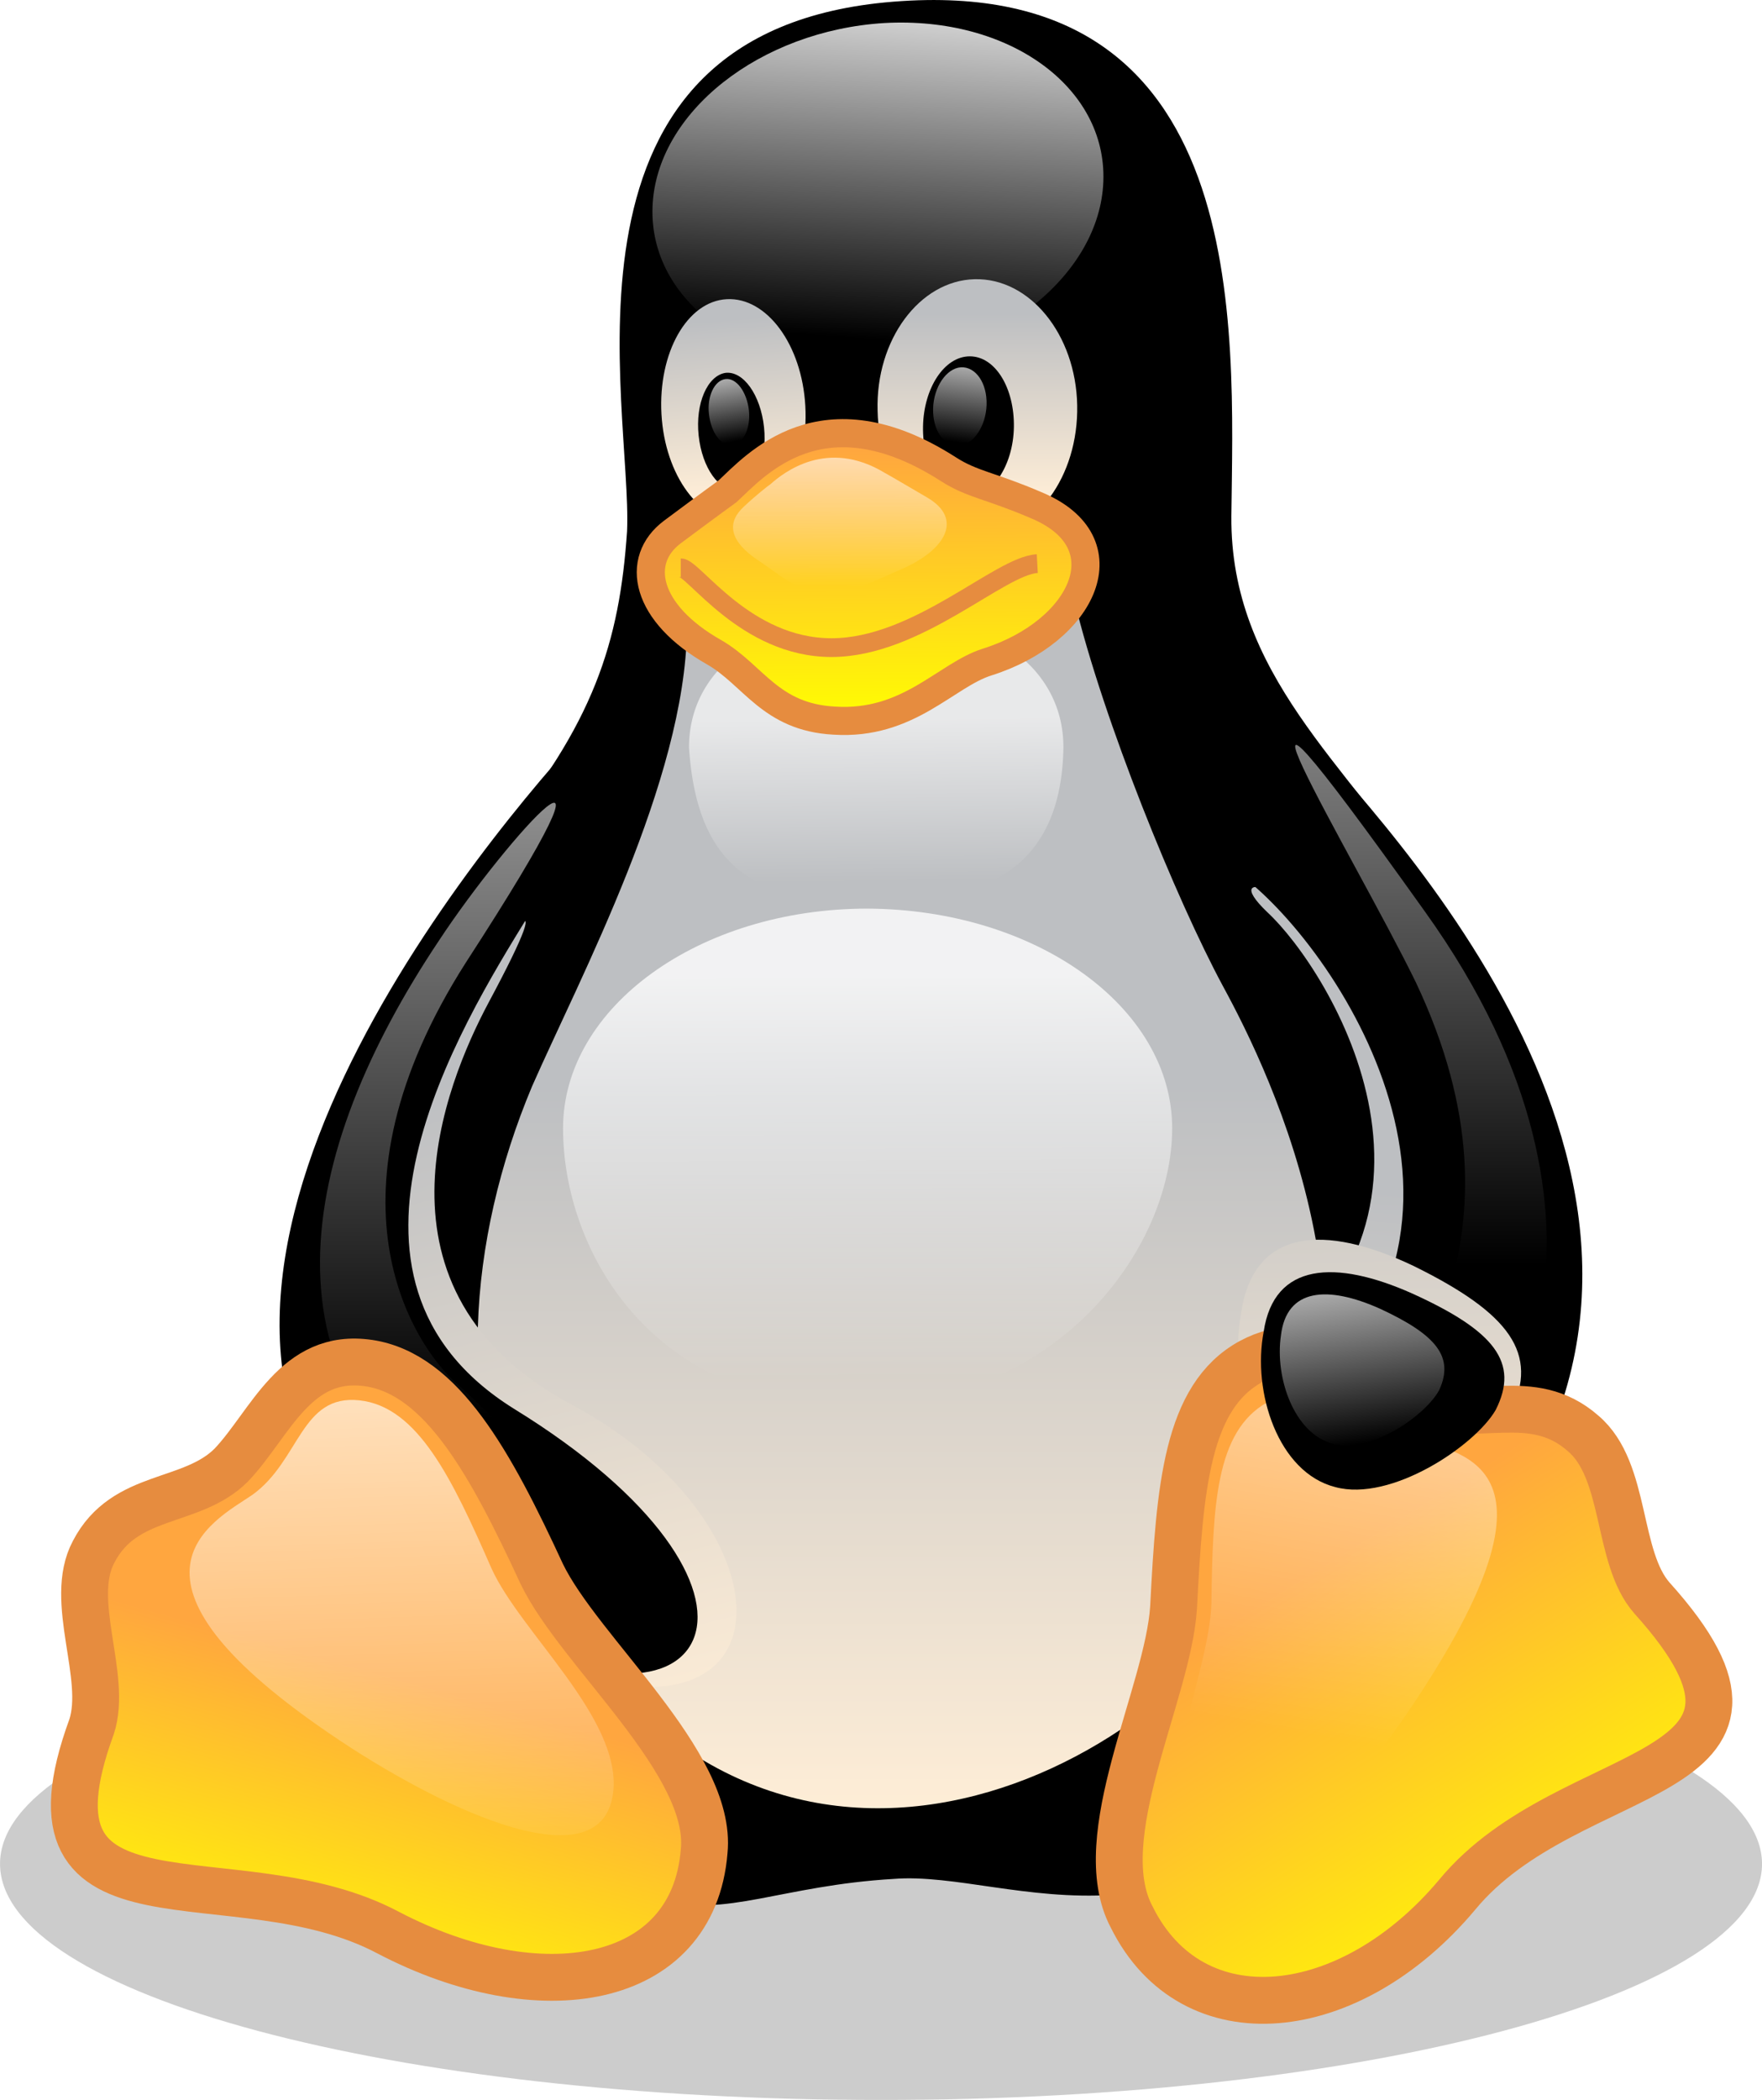
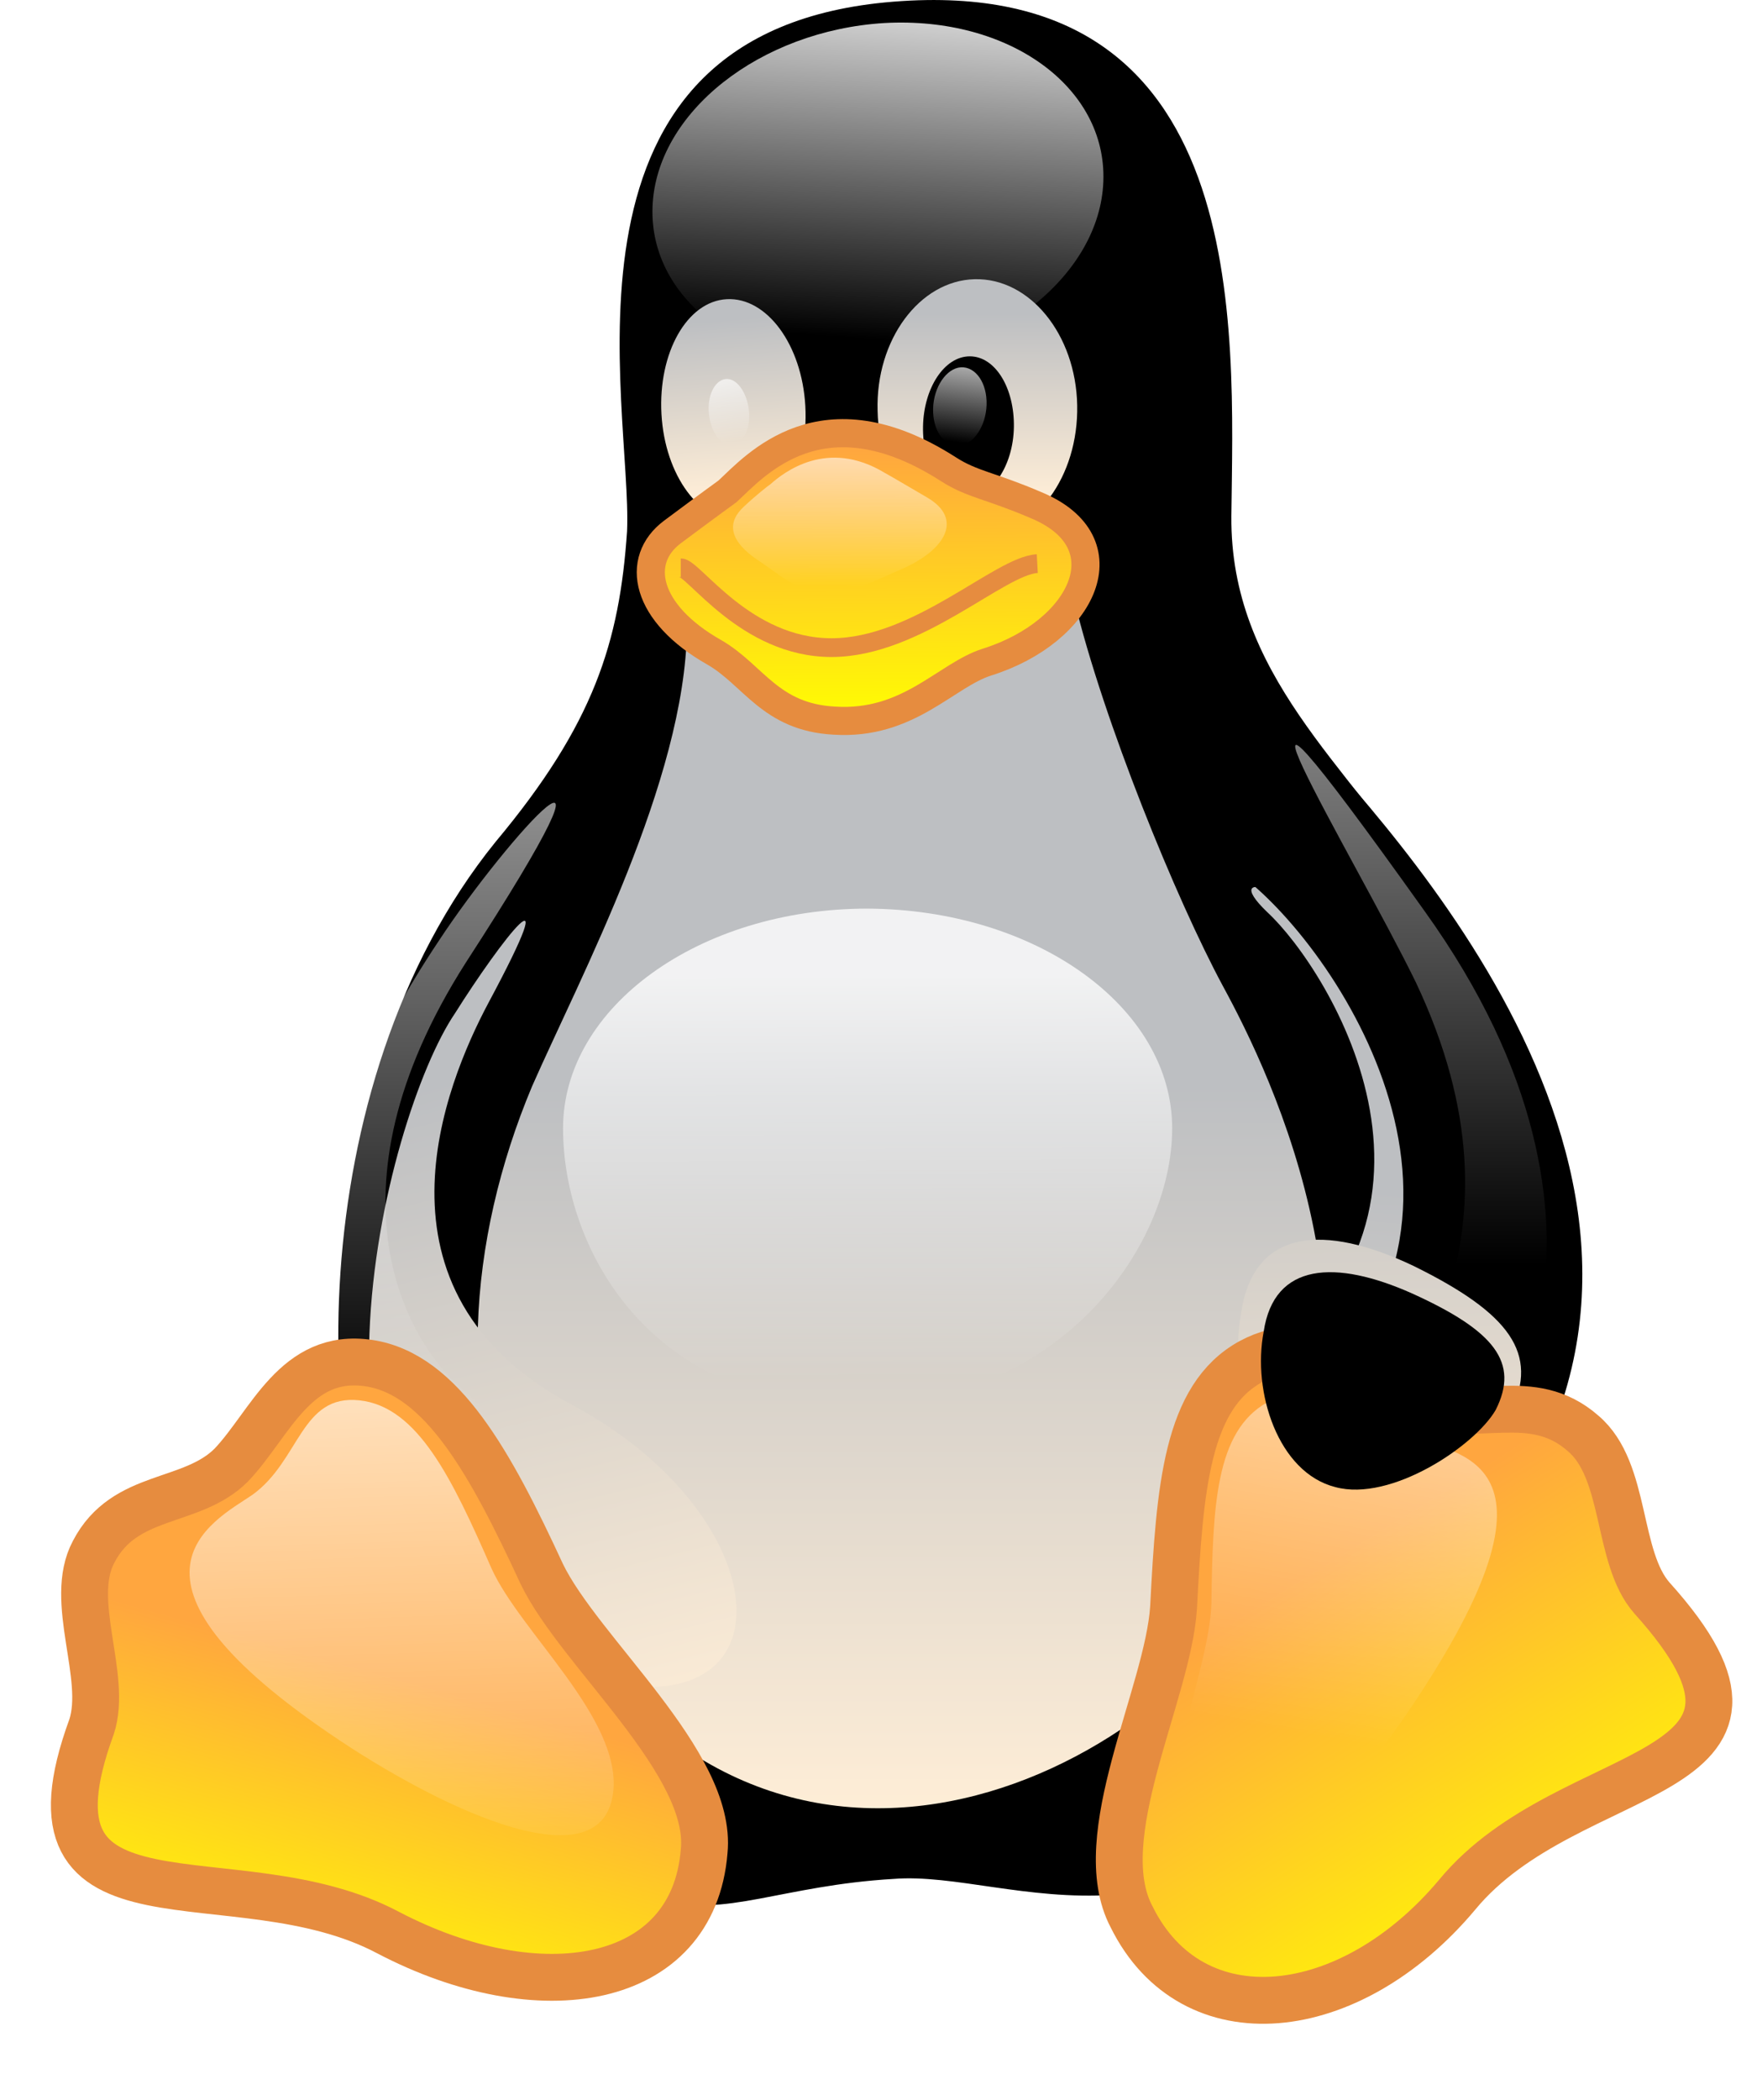
<svg xmlns="http://www.w3.org/2000/svg" version="1.1" preserveAspectRatio="xMidYMid" viewBox="10.04 0.83 235.08 280.02">
  <defs>
    <filter x="-50%" y="-50%" width="200%" height="200%" filterUnits="objectBoundingBox" id="filter-1">
      <feOffset dx="0" dy="0" in="SourceAlpha" result="shadowOffsetOuter1">

</feOffset>
      <feGaussianBlur stdDeviation="6.5" in="shadowOffsetOuter1" result="shadowBlurOuter1">

</feGaussianBlur>
    </filter>
    <linearGradient x1="48.548%" y1="115.276%" x2="51.047%" y2="41.364%" id="linearGradient-2">
      <stop stop-color="#FFEED7" offset="0%">

</stop>
      <stop stop-color="#BDBFC2" offset="100%">

</stop>
    </linearGradient>
    <linearGradient x1="54.407%" y1="2.404%" x2="46.175%" y2="90.542%" id="linearGradient-3">
      <stop stop-color="#FFFFFF" stop-opacity="0.8" offset="0%">

</stop>
      <stop stop-color="#FFFFFF" stop-opacity="0" offset="100%">

</stop>
    </linearGradient>
    <linearGradient x1="51.86%" y1="88.248%" x2="47.947%" y2="9.748%" id="linearGradient-4">
      <stop stop-color="#FFEED7" offset="0%">

</stop>
      <stop stop-color="#BDBFC2" offset="100%">

</stop>
    </linearGradient>
    <linearGradient x1="49.925%" y1="85.49%" x2="49.924%" y2="13.811%" id="linearGradient-5">
      <stop stop-color="#FFEED7" offset="0%">

</stop>
      <stop stop-color="#BDBFC2" offset="100%">

</stop>
    </linearGradient>
    <linearGradient x1="53.901%" y1="3.102%" x2="45.956%" y2="93.895%" id="linearGradient-6">
      <stop stop-color="#FFFFFF" stop-opacity="0.65" offset="0%">

</stop>
      <stop stop-color="#FFFFFF" stop-opacity="0" offset="100%">

</stop>
    </linearGradient>
    <linearGradient x1="45.593%" y1="5.475%" x2="54.811%" y2="93.524%" id="linearGradient-7">
      <stop stop-color="#FFFFFF" stop-opacity="0.65" offset="0%">

</stop>
      <stop stop-color="#FFFFFF" stop-opacity="0" offset="100%">

</stop>
    </linearGradient>
    <linearGradient x1="49.984%" y1="89.845%" x2="49.984%" y2="40.632%" id="linearGradient-8">
      <stop stop-color="#FFEED7" offset="0%">

</stop>
      <stop stop-color="#BDBFC2" offset="100%">

</stop>
    </linearGradient>
    <linearGradient x1="53.505%" y1="99.975%" x2="42.746%" y2="23.545%" id="linearGradient-9">
      <stop stop-color="#FFEED7" offset="0%">

</stop>
      <stop stop-color="#BDBFC2" offset="100%">

</stop>
    </linearGradient>
    <linearGradient x1="49.841%" y1="13.229%" x2="50.241%" y2="94.673%" id="linearGradient-10">
      <stop stop-color="#FFFFFF" stop-opacity="0.8" offset="0%">

</stop>
      <stop stop-color="#FFFFFF" stop-opacity="0" offset="100%">

</stop>
    </linearGradient>
    <linearGradient x1="49.927%" y1="37.327%" x2="50.727%" y2="92.782%" id="linearGradient-11">
      <stop stop-color="#FFFFFF" stop-opacity="0.65" offset="0%">

</stop>
      <stop stop-color="#FFFFFF" stop-opacity="0" offset="100%">

</stop>
    </linearGradient>
    <linearGradient x1="49.876%" y1="2.299%" x2="49.876%" y2="81.204%" id="linearGradient-12">
      <stop stop-color="#FFFFFF" stop-opacity="0.65" offset="0%">

</stop>
      <stop stop-color="#FFFFFF" stop-opacity="0" offset="100%">

</stop>
    </linearGradient>
    <linearGradient x1="49.833%" y1="2.272%" x2="49.824%" y2="71.799%" id="linearGradient-13">
      <stop stop-color="#FFFFFF" stop-opacity="0.65" offset="0%">

</stop>
      <stop stop-color="#FFFFFF" stop-opacity="0" offset="100%">

</stop>
    </linearGradient>
    <linearGradient x1="53.467%" y1="48.921%" x2="38.949%" y2="98.1%" id="linearGradient-14">
      <stop stop-color="#FFA63F" offset="0%">

</stop>
      <stop stop-color="#FFFF00" offset="100%">

</stop>
    </linearGradient>
    <linearGradient x1="52.373%" y1="143.009%" x2="47.579%" y2="-64.622%" id="linearGradient-15">
      <stop stop-color="#FFEED7" offset="0%">

</stop>
      <stop stop-color="#BDBFC2" offset="100%">

</stop>
    </linearGradient>
    <linearGradient x1="30.581%" y1="34.024%" x2="65.887%" y2="89.175%" id="linearGradient-16">
      <stop stop-color="#FFA63F" offset="0%">

</stop>
      <stop stop-color="#FFFF00" offset="100%">

</stop>
    </linearGradient>
    <linearGradient x1="59.572%" y1="-17.216%" x2="48.361%" y2="66.118%" id="linearGradient-17">
      <stop stop-color="#FFFFFF" stop-opacity="0.65" offset="0%">

</stop>
      <stop stop-color="#FFFFFF" stop-opacity="0" offset="100%">

</stop>
    </linearGradient>
    <linearGradient x1="47.769%" y1="1.565%" x2="51.373%" y2="104.313%" id="linearGradient-18">
      <stop stop-color="#FFFFFF" stop-opacity="0.65" offset="0%">

</stop>
      <stop stop-color="#FFFFFF" stop-opacity="0" offset="100%">

</stop>
    </linearGradient>
    <linearGradient x1="43.55%" y1="4.533%" x2="57.114%" y2="92.827%" id="linearGradient-19">
      <stop stop-color="#FFFFFF" stop-opacity="0.65" offset="0%">

</stop>
      <stop stop-color="#FFFFFF" stop-opacity="0" offset="100%">

</stop>
    </linearGradient>
    <linearGradient x1="49.733%" y1="17.609%" x2="50.558%" y2="99.385%" id="linearGradient-20">
      <stop stop-color="#FFA63F" offset="0%">

</stop>
      <stop stop-color="#FFFF00" offset="100%">

</stop>
    </linearGradient>
    <linearGradient x1="50.17%" y1="2.89%" x2="49.68%" y2="94.17%" id="linearGradient-21">
      <stop stop-color="#FFFFFF" stop-opacity="0.65" offset="0%">

</stop>
      <stop stop-color="#FFFFFF" stop-opacity="0" offset="100%">

</stop>
    </linearGradient>
  </defs>
  <g fill="none">
    <g transform="translate(10, 0)">
-       <path d="M235.125,249.359 C235.125,266.714 182.508,280.856 117.585,280.856 C52.662,280.856 0.044,266.806 0.044,249.359 L0.044,249.359 C0.044,232.003 52.662,217.861 117.585,217.861 C182.508,217.861 235.034,232.003 235.125,249.359 L235.125,249.359 L235.125,249.359 Z" fill="#000000" fill-opacity="0.2" filter="url(#filter-1)">
- 
- </path>
      <path d="M53.213,215.474 C41.826,199.128 39.622,145.868 66.16,113.085 C79.292,97.382 82.69,86.454 83.7,71.67 C84.434,54.865 71.854,4.819 119.237,1.054 C167.264,-2.803 164.601,44.58 164.325,69.65 C164.142,90.77 179.844,102.8 190.68,119.329 C210.607,149.633 208.954,201.791 186.915,230.075 C158.999,265.429 135.124,250.093 119.237,251.379 C89.485,253.124 88.475,268.918 53.213,215.474 L53.213,215.474 Z" fill="#000000">

</path>
      <path d="M169.101,122.451 C177.365,130.073 198.761,164.142 164.876,185.446 C152.939,192.884 175.529,221.167 186.364,207.485 C205.557,182.875 193.343,143.572 181.773,129.522 C174.059,119.605 162.122,115.748 169.101,122.451 L169.101,122.451 Z" fill="url(#linearGradient-2)">

</path>
      <path d="M166.805,117.86 C180.395,128.879 205.097,167.447 169.009,192.608 C157.163,200.414 179.477,225.116 192.058,212.535 C235.676,168.641 190.956,118.227 175.529,100.871 C161.754,85.72 149.541,104.361 166.805,117.86 L166.805,117.86 Z" stroke="#000000" stroke-width="0.977" fill="#000000">

</path>
      <path d="M147.245,25.021 C146.786,37.601 132.92,48.529 116.299,49.539 C99.678,50.549 86.638,40.999 87.097,28.419 L87.097,28.419 C87.557,15.838 101.423,4.91 118.044,3.9 C134.665,2.982 147.704,12.44 147.245,25.021 L147.245,25.021 L147.245,25.021 Z" fill="url(#linearGradient-3)">

</path>
      <path d="M107.483,54.957 C107.943,63.13 104.086,70.017 98.76,70.292 C93.434,70.568 88.75,64.232 88.291,56.059 L88.291,56.059 C87.832,47.886 91.689,40.999 97.015,40.724 C102.341,40.448 107.024,46.784 107.483,54.957 L107.483,54.957 L107.483,54.957 Z" fill="url(#linearGradient-4)">

</path>
      <path d="M117.125,55.6 C117.309,65.058 123.462,72.588 130.808,72.405 C138.154,72.221 143.939,64.415 143.756,54.865 L143.756,54.865 C143.572,45.407 137.42,37.877 130.073,38.061 C122.727,38.244 116.85,46.142 117.125,55.6 L117.125,55.6 L117.125,55.6 Z" fill="url(#linearGradient-5)">

</path>
      <path d="M123.186,57.712 C123.094,62.946 125.665,67.17 129.063,67.17 C132.369,67.17 135.216,62.946 135.308,57.804 L135.308,57.804 C135.399,52.57 132.828,48.345 129.43,48.345 C126.033,48.345 123.278,52.57 123.186,57.712 L123.186,57.712 L123.186,57.712 Z" fill="#000000">

</path>
-       <path d="M101.974,57.804 C102.433,62.12 100.78,65.793 98.392,66.16 C96.005,66.436 93.709,63.222 93.25,58.906 L93.25,58.906 C92.791,54.59 94.444,50.917 96.831,50.549 C99.219,50.274 101.515,53.488 101.974,57.804 L101.974,57.804 L101.974,57.804 Z" fill="#000000">
- 
- </path>
      <path d="M124.564,54.773 C124.288,57.712 125.665,60.099 127.594,60.283 C129.522,60.467 131.359,58.171 131.634,55.324 L131.634,55.324 C131.91,52.386 130.532,49.998 128.604,49.815 C126.676,49.631 124.839,51.927 124.564,54.773 L124.564,54.773 L124.564,54.773 Z" fill="url(#linearGradient-6)">

</path>
      <path d="M99.953,55.508 C100.229,57.896 99.219,60.008 97.75,60.191 C96.28,60.375 94.903,58.538 94.627,56.059 L94.627,56.059 C94.352,53.671 95.362,51.559 96.831,51.376 C98.301,51.192 99.678,53.12 99.953,55.508 L99.953,55.508 L99.953,55.508 Z" fill="url(#linearGradient-7)">

</path>
      <path d="M71.027,145.684 C77.547,130.899 91.413,104.912 91.689,84.801 C91.689,68.823 139.532,64.966 143.388,80.945 C147.245,96.923 156.979,120.798 163.223,132.369 C169.468,143.847 187.558,180.487 168.274,212.443 C150.918,240.727 98.301,263.133 70.201,208.587 C60.651,189.67 62.395,166.254 71.027,145.684 L71.027,145.684 Z" fill="url(#linearGradient-8)">

</path>
      <path d="M65.15,134.664 C59.549,145.225 47.978,172.957 76.262,188.109 C106.657,204.271 106.565,237.421 70.017,221.626 C36.592,207.393 51.376,149.724 60.743,135.95 C66.803,126.308 75.986,114.462 65.15,134.664 L65.15,134.664 Z" fill="url(#linearGradient-9)">

</path>
-       <path d="M69.925,122.727 C61.018,137.236 39.714,171.396 68.273,189.211 C106.657,212.811 95.821,236.319 60.743,215.106 C11.339,185.538 54.774,125.849 74.517,103.075 C97.107,77.547 78.833,107.759 69.925,122.727 L69.925,122.727 Z" stroke="#000000" stroke-width="1.25" fill="#000000">
- 
- </path>
      <path d="M156.428,151.285 C156.428,167.447 140.909,188.384 114.279,188.201 C86.822,188.384 75.16,167.447 75.16,151.285 C75.16,135.124 93.342,121.992 115.748,121.992 C138.246,122.084 156.428,135.124 156.428,151.285 L156.428,151.285 Z" fill="url(#linearGradient-10)">

</path>
-       <path d="M141.919,100.504 C141.644,117.217 130.716,121.166 116.942,121.166 C103.167,121.166 93.158,118.686 91.964,100.504 C91.964,89.117 103.167,82.506 116.942,82.506 C130.716,82.414 141.919,89.026 141.919,100.504 L141.919,100.504 Z" fill="url(#linearGradient-11)">
- 
- </path>
      <path d="M58.63,126.216 C67.63,112.534 86.638,91.505 62.212,129.155 C42.377,160.193 54.866,180.12 61.294,185.629 C79.843,202.159 79.108,213.27 64.508,204.546 C33.194,185.905 39.714,154.499 58.63,126.216 L58.63,126.216 Z" fill="url(#linearGradient-12)">

</path>
      <path d="M188.936,131.818 C181.13,115.748 156.336,74.976 190.129,122.359 C220.892,165.243 199.312,195.088 195.455,198.026 C191.599,200.965 178.651,206.934 182.416,196.557 C186.273,186.18 205.373,166.529 188.936,131.818 L188.936,131.818 Z" fill="url(#linearGradient-13)">

</path>
      <path d="M51.835,258.542 C31.266,247.614 1.421,260.654 12.257,231.085 C14.461,224.381 9.043,214.28 12.532,207.76 C16.665,199.771 25.572,201.516 30.898,196.19 C36.132,190.68 39.438,181.13 49.264,182.599 C58.998,184.068 65.518,196.006 72.313,210.699 C77.364,221.167 95.178,235.952 93.985,247.706 C92.515,265.704 72.037,269.102 51.835,258.542 L51.835,258.542 Z" stroke="#E68C3F" stroke-width="6.25" fill="url(#linearGradient-14)">

</path>
      <path d="M201.608,189.119 C198.486,194.996 185.446,204.454 176.722,201.975 C167.907,199.587 163.866,186.18 165.611,175.987 C167.264,164.601 176.722,163.958 188.66,169.651 C201.516,175.987 205.373,181.313 201.608,189.119 L201.608,189.119 Z" fill="url(#linearGradient-15)">

</path>
      <path d="M194.445,253.491 C209.505,235.217 243.023,238.982 220.433,213.913 C215.658,208.495 217.127,196.924 211.25,191.966 C204.363,185.905 196.741,190.864 189.762,187.742 C182.783,184.344 175.437,177.824 166.897,182.415 C158.357,187.099 157.438,199.22 156.612,215.198 C155.877,226.677 145.409,245.869 151.01,256.429 C159.091,272.775 180.12,270.571 194.445,253.491 L194.445,253.491 Z" stroke="#E68C3F" stroke-width="6.251" fill="url(#linearGradient-16)">

</path>
      <path d="M187.925,229.064 C211.25,194.629 193.894,194.904 188.017,192.241 C182.14,189.486 175.988,184.068 169.101,187.833 C162.213,191.69 161.846,201.608 161.662,214.647 C161.387,224.014 153.581,239.717 158.265,248.44 C163.958,258.633 177.732,243.849 187.925,229.064 L187.925,229.064 Z" fill="url(#linearGradient-17)">

</path>
      <path d="M47.06,234.023 C12.165,211.433 28.511,203.72 33.745,200.138 C40.081,195.547 40.173,186.731 47.978,187.558 C55.784,188.384 60.375,198.026 65.609,209.964 C69.466,218.504 82.873,229.891 81.863,239.717 C80.578,251.287 62.12,243.665 47.06,234.023 L47.06,234.023 Z" fill="url(#linearGradient-18)">

</path>
      <path d="M199.588,188.843 C196.833,193.619 185.63,201.149 178.192,199.128 C170.57,197.2 167.08,186.456 168.641,178.375 C170.019,169.192 178.192,168.733 188.476,173.324 C199.404,178.283 202.802,182.507 199.588,188.843 L199.588,188.843 Z" fill="#000000">
- 
- </path>
-       <path d="M192.058,186.18 C190.313,189.486 182.967,194.72 177.824,193.343 C172.682,191.966 170.111,184.528 170.937,178.926 C171.672,172.59 177.181,172.222 184.16,175.345 C191.69,178.834 194.078,181.773 192.058,186.18 L192.058,186.18 Z" fill="url(#linearGradient-19)">

</path>
      <path d="M97.107,66.344 C100.78,62.946 109.687,52.57 126.584,63.405 C129.706,65.426 132.277,65.609 138.246,68.18 C150.276,73.139 144.582,85.077 131.726,89.117 C126.216,90.862 121.258,97.566 111.34,96.923 C102.8,96.464 100.596,90.862 95.362,87.832 C86.087,82.598 84.71,75.527 89.76,71.762 C94.811,67.997 96.739,66.619 97.107,66.344 L97.107,66.344 Z" stroke="#E68C3F" stroke-width="3.75" fill="url(#linearGradient-20)">

</path>
      <path d="M138.43,75.986 C133.379,76.261 122.451,87.189 110.973,87.189 C99.494,87.189 92.607,76.537 90.862,76.537" stroke="#E68C3F" stroke-width="2.5">

</path>
      <path d="M102.8,65.426 C104.637,63.773 110.422,59.273 118.044,63.864 C119.697,64.783 121.35,65.793 123.737,67.17 C128.604,70.017 126.216,74.149 120.339,76.72 C117.676,77.822 113.269,80.21 109.963,80.026 C106.29,79.659 103.81,77.271 101.423,75.71 C96.923,72.772 97.199,70.292 99.311,68.364 C100.872,66.895 102.616,65.517 102.8,65.426 L102.8,65.426 Z" fill="url(#linearGradient-21)">

</path>
    </g>
  </g>
</svg>